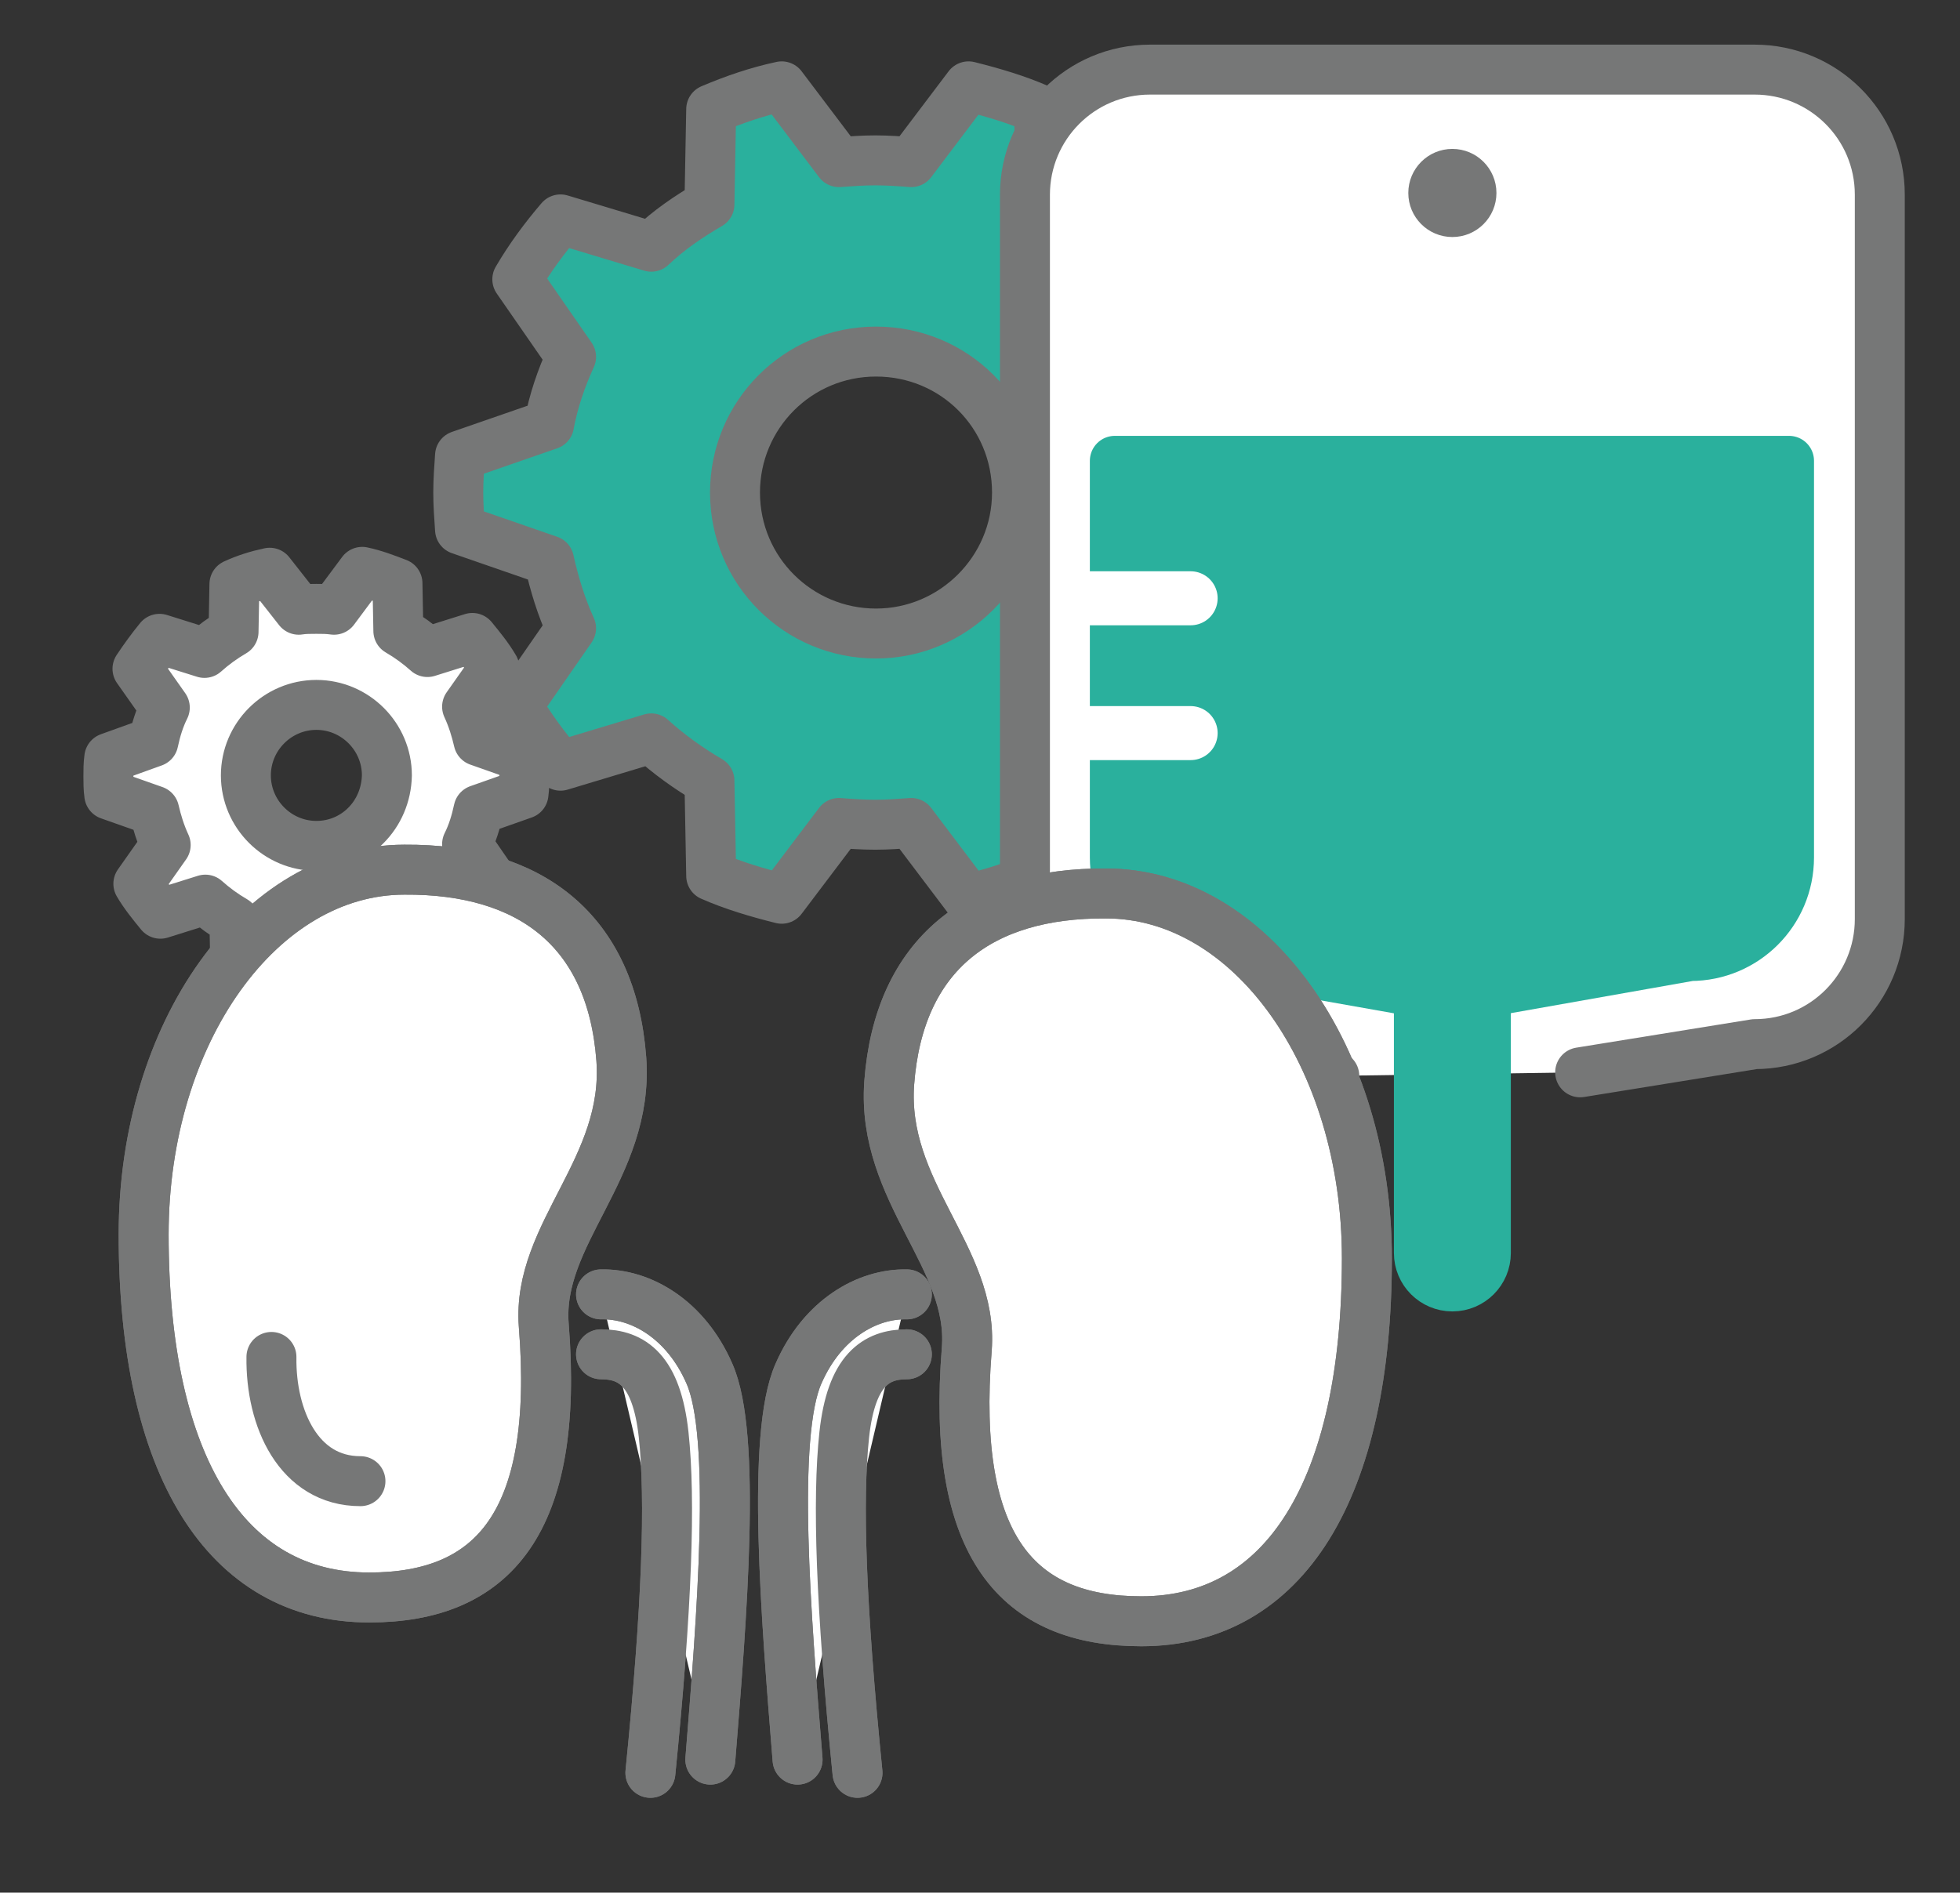
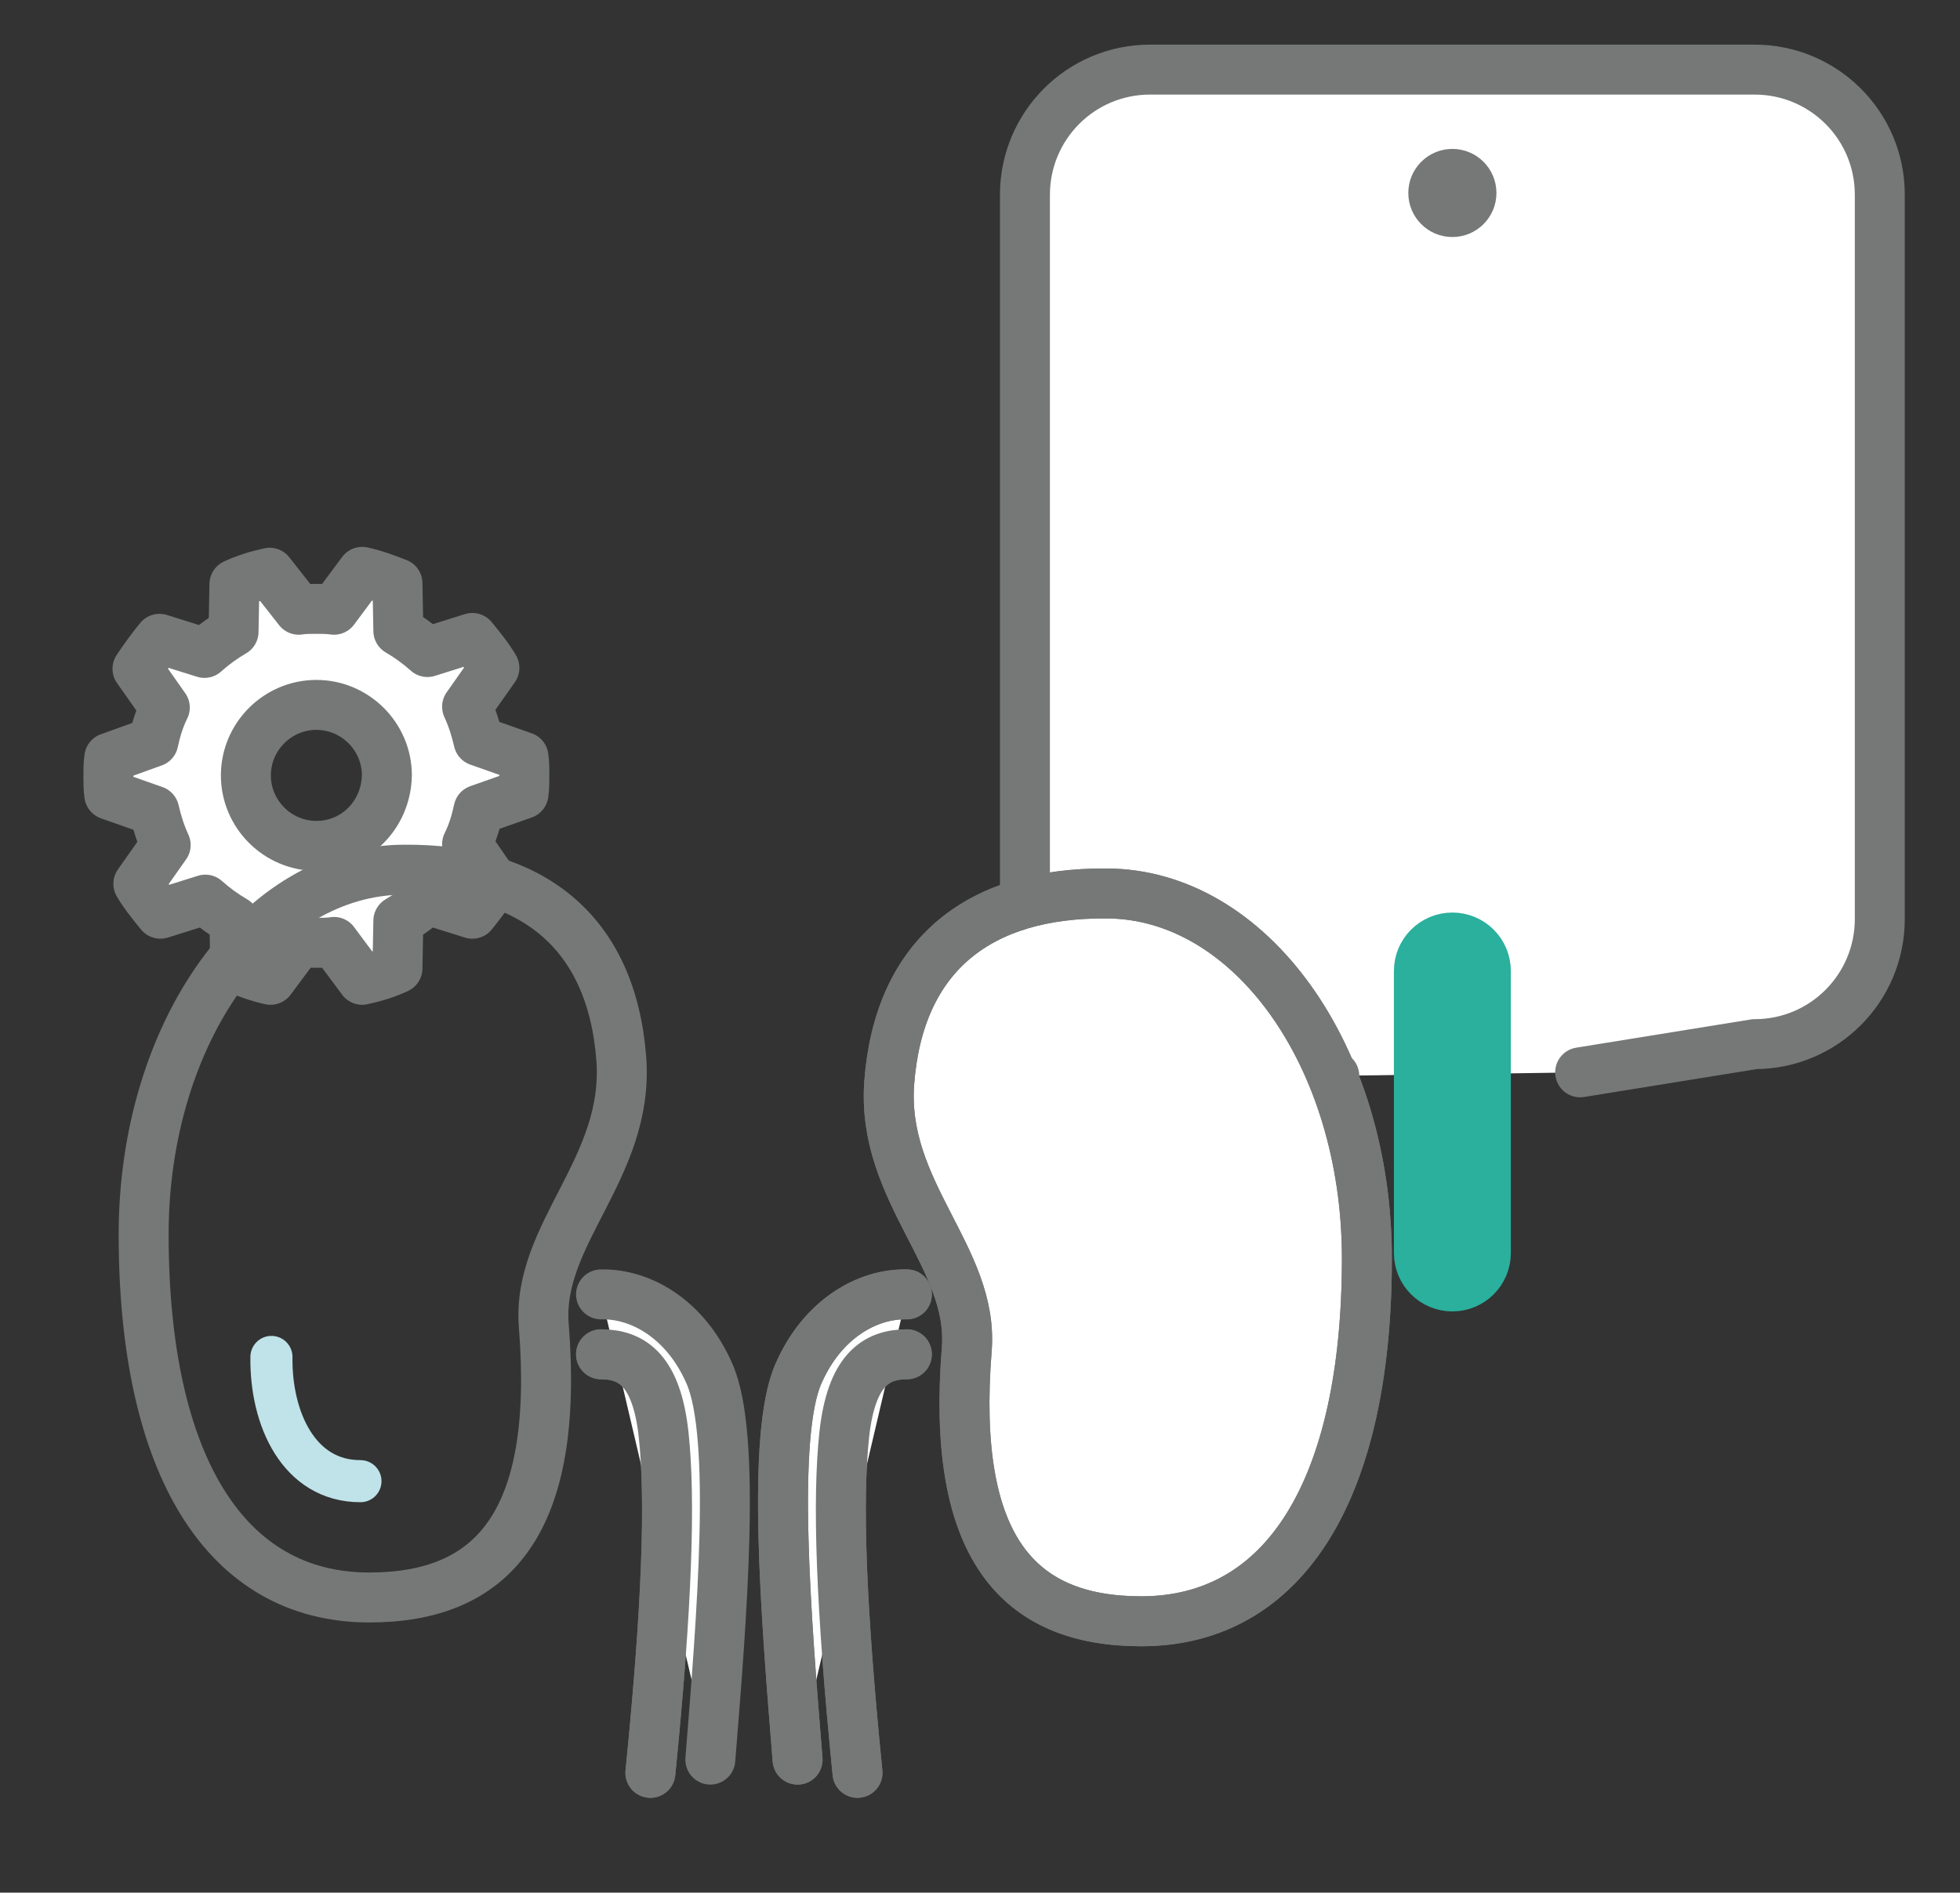
<svg xmlns="http://www.w3.org/2000/svg" version="1.1" id="レイヤー_1" x="0px" y="0px" viewBox="0 0 222.4 214.8" style="enable-background:new 0 0 222.4 214.8;" xml:space="preserve">
  <rect x="0" y="0" width="222.4" height="214.8" fill="#333333" stroke="none" />
  <style type="text/css">
	.st0{fill:#FFFFFF;stroke:#767777;stroke-width:5.669;stroke-linecap:round;stroke-linejoin:round;stroke-miterlimit:10;}
	
		.st1{fill:none;stroke:#767777;stroke-width:5.06;stroke-linecap:round;stroke-linejoin:round;stroke-miterlimit:10;stroke-dasharray:3.373,16.866;}
	.st2{fill:#2AB09D;stroke:#2AB09D;stroke-width:8.23;stroke-linecap:round;stroke-linejoin:round;stroke-miterlimit:10;}
	.st3{fill:#2AB09D;stroke:#2AB09D;stroke-width:0.709;stroke-linecap:round;stroke-linejoin:round;stroke-miterlimit:10;}
	.st4{fill:none;stroke:#2AB09D;stroke-width:14.173;stroke-linecap:round;stroke-linejoin:round;stroke-miterlimit:10;}
	.st5{fill:#2AB09D;stroke:#767777;stroke-width:5.669;stroke-linecap:round;stroke-linejoin:round;stroke-miterlimit:10;}
	.st6{fill:none;stroke:#767777;stroke-width:5.669;stroke-linecap:round;stroke-linejoin:round;stroke-miterlimit:10;}
	.st7{fill:#2AB09D;stroke:#2AB09D;stroke-width:14.173;stroke-linecap:round;stroke-linejoin:round;stroke-miterlimit:10;}
	.st8{fill:#FFFFFF;}
	.st9{fill:none;stroke:#767777;stroke-width:7.56;stroke-linecap:round;stroke-linejoin:round;stroke-miterlimit:10;}
	.st10{fill:none;stroke:#2AB09D;stroke-width:7.56;stroke-linecap:round;stroke-linejoin:round;stroke-miterlimit:10;}
	.st11{fill:none;stroke:#767777;stroke-width:6.476;stroke-linecap:round;stroke-linejoin:round;stroke-miterlimit:10;}
	.st12{fill:#767777;}
	.st13{fill:#2AB09D;}
	.st14{fill:#2AB09D;stroke:#2AB09D;stroke-width:5.669;stroke-linecap:round;stroke-linejoin:round;stroke-miterlimit:10;}
	.st15{fill:none;stroke:#FFFFFF;stroke-width:6.13;stroke-linecap:round;stroke-linejoin:round;stroke-miterlimit:10;}
	.st16{fill:none;stroke:#BFE3E8;stroke-width:4.775;stroke-linecap:round;stroke-linejoin:round;stroke-miterlimit:10;}
	.st17{fill:#2AB09D;stroke:#2AB09D;stroke-width:6.004;stroke-linecap:round;stroke-linejoin:round;stroke-miterlimit:10;}
	.st18{fill:none;stroke:#767777;stroke-width:8.504;stroke-linecap:round;stroke-linejoin:round;stroke-miterlimit:10;}
	.st19{fill:#2AB09D;stroke:#2AB09D;stroke-width:5.397;stroke-linecap:round;stroke-linejoin:round;stroke-miterlimit:10;}
	.st20{fill:#FFFFFF;stroke:#767777;stroke-width:5.513;stroke-linecap:round;stroke-linejoin:round;stroke-miterlimit:10;}
	.st21{fill:none;stroke:#767777;stroke-width:7.087;stroke-linecap:round;stroke-linejoin:round;stroke-miterlimit:10;}
	.st22{fill:none;stroke:#767777;stroke-width:4.725;stroke-linecap:round;stroke-linejoin:round;stroke-miterlimit:10;}
	.st23{fill:none;stroke:#2AB09D;stroke-width:3.307;stroke-linecap:round;stroke-linejoin:round;stroke-miterlimit:10;}
	.st24{fill:#FFFFFF;stroke:#767777;stroke-width:4.961;stroke-linecap:round;stroke-linejoin:round;stroke-miterlimit:10;}
	.st25{fill:#2AB09D;stroke:#2AB09D;stroke-width:3.307;stroke-linecap:round;stroke-linejoin:round;stroke-miterlimit:10;}
	.st26{fill:none;stroke:#767777;stroke-width:4.961;stroke-linecap:round;stroke-linejoin:round;stroke-miterlimit:10;}
	.st27{fill:none;stroke:#767777;stroke-width:9.568;stroke-linecap:round;stroke-linejoin:round;stroke-miterlimit:10;}
	.st28{fill:#25A7D7;stroke:#464963;stroke-width:7.56;stroke-linecap:round;stroke-linejoin:round;stroke-miterlimit:10;}
	.st29{fill:none;stroke:#464963;stroke-width:5.04;stroke-linecap:round;stroke-linejoin:round;stroke-miterlimit:10;}
	.st30{fill:#FFFFFF;stroke:#464963;stroke-width:7.56;stroke-linecap:round;stroke-linejoin:round;stroke-miterlimit:10;}
	.st31{fill:#FFFFFF;stroke:#464963;stroke-width:5.04;stroke-linecap:round;stroke-linejoin:round;stroke-miterlimit:10;}
	.st32{fill:none;stroke:#464963;stroke-width:7.56;stroke-linecap:round;stroke-linejoin:round;stroke-miterlimit:10;}
	.st33{fill:#FFFFFF;stroke:#767777;stroke-width:8.032;stroke-linecap:round;stroke-linejoin:round;stroke-miterlimit:10;}
	.st34{fill:none;stroke:#767777;stroke-width:8.032;stroke-linecap:round;stroke-linejoin:round;stroke-miterlimit:10;}
</style>
-   <path class="st5" d="M146.4,60.1c0.1-1.4,0.2-2.8,0.2-4.2c0-1.4-0.1-2.8-0.2-4.2l-10.1-3.5c-0.6-2.7-1.4-5.3-2.5-7.7l6.1-8.8  c-1.4-2.4-3.1-4.7-4.9-6.8L124.7,28c-2-1.8-4.2-3.4-6.6-4.8l-0.2-10.8c-2.5-1.1-5.2-1.9-8-2.6l-6.5,8.6c-1.3-0.1-2.7-0.2-4.1-0.2  c-1.4,0-2.7,0.1-4.1,0.2l-6.5-8.6c-2.8,0.6-5.4,1.5-8,2.6l-0.2,10.8c-2.4,1.4-4.6,2.9-6.6,4.8l-10.3-3.1c-1.8,2.1-3.5,4.4-4.9,6.8  l6.1,8.8c-1.1,2.4-2,5-2.5,7.7l-10.1,3.5c-0.1,1.4-0.2,2.8-0.2,4.2c0,1.4,0.1,2.8,0.2,4.2l10.1,3.5c0.6,2.7,1.4,5.3,2.5,7.7  l-6.1,8.8c1.4,2.4,3.1,4.7,4.9,6.8l10.3-3.1c2,1.8,4.2,3.4,6.6,4.8l0.2,10.8c2.5,1.1,5.2,1.9,8,2.6l6.5-8.6c1.3,0.1,2.7,0.2,4.1,0.2  c1.4,0,2.7-0.1,4.1-0.2l6.5,8.6c2.8-0.6,5.4-1.5,8-2.6l0.2-10.8c2.4-1.4,4.6-2.9,6.6-4.8l10.3,3.1c1.8-2.1,3.5-4.4,4.9-6.8l-6.1-8.8  c1.1-2.4,2-5,2.5-7.7L146.4,60.1z M99.4,71.9c-8.8,0-16-7.1-16-16c0-8.8,7.1-16,16-16s16,7.1,16,16C115.4,64.7,108.2,71.9,99.4,71.9  z" />
  <path class="st0" d="M59.4,90.1c0.1-0.7,0.1-1.4,0.1-2.1c0-0.7,0-1.4-0.1-2.1l-5.1-1.8c-0.3-1.3-0.7-2.6-1.3-3.9l3.1-4.4  c-0.7-1.2-1.6-2.3-2.5-3.4l-5.1,1.6c-1-0.9-2.1-1.7-3.3-2.4l-0.1-5.4c-1.3-0.5-2.6-1-4-1.3l-3.2,4.3c-0.7-0.1-1.3-0.1-2-0.1  c-0.7,0-1.4,0-2,0.1L30.6,65c-1.4,0.3-2.7,0.7-4,1.3l-0.1,5.4c-1.2,0.7-2.3,1.5-3.3,2.4l-5.1-1.6c-0.9,1.1-1.7,2.2-2.5,3.4l3.1,4.4  c-0.6,1.2-1,2.5-1.3,3.9L12.4,86c-0.1,0.7-0.1,1.4-0.1,2.1c0,0.7,0,1.4,0.1,2.1l5.1,1.8c0.3,1.3,0.7,2.6,1.3,3.9l-3.1,4.4  c0.7,1.2,1.6,2.3,2.5,3.4l5.1-1.6c1,0.9,2.1,1.7,3.3,2.4l0.1,5.4c1.3,0.5,2.6,1,4,1.3l3.2-4.3c0.7,0.1,1.3,0.1,2,0.1  c0.7,0,1.4,0,2-0.1l3.2,4.3c1.4-0.3,2.7-0.7,4-1.3l0.1-5.4c1.2-0.7,2.3-1.5,3.3-2.4l5.1,1.6c0.9-1.1,1.7-2.2,2.5-3.4L53,95.8  c0.6-1.2,1-2.5,1.3-3.9L59.4,90.1z M35.9,96c-4.4,0-8-3.6-8-8c0-4.4,3.6-8,8-8s8,3.6,8,8C43.8,92.5,40.3,96,35.9,96z" />
  <g>
    <path class="st0" d="M151.4,122.1l-20.9-3.7c-7.8,0-14.2-6.3-14.2-14.2V22.1c0-7.8,6.3-14.2,14.2-14.2h68.6   c7.8,0,14.2,6.3,14.2,14.2v82.2c0,7.8-6.3,14.2-14.2,14.2l-19.8,3.2" />
-     <path class="st14" d="M191.8,108.5l-20.9,3.7c-4.1,0.7-8.3,0.7-12.3,0l-20.9-3.7c-6.2,0-11.2-5-11.2-11.2v-45H203v45   C203,103.5,198,108.5,191.8,108.5z" />
    <path class="st14" d="M164.8,146L164.8,146c-2.1,0-3.8-1.7-3.8-3.8v-32c0-2.1,1.7-3.8,3.8-3.8l0,0c2.1,0,3.8,1.7,3.8,3.8v32   C168.6,144.3,166.9,146,164.8,146z" />
    <circle class="st12" cx="164.8" cy="21.9" r="5" />
    <line class="st15" x1="122.5" y1="67.9" x2="135.1" y2="67.9" />
    <line class="st15" x1="122.5" y1="83.2" x2="135.1" y2="83.2" />
  </g>
  <g>
    <g>
-       <path class="st0" d="M70.5,120.2c0.9,12.4-9.6,19.8-8.8,30.2c1.8,22.5-5.8,30.9-19.8,30.9c-16.3,0-25.6-15-25.6-41.2    c0-22.9,13.2-41.4,29.6-41.4C60.1,98.6,69.4,105.5,70.5,120.2z" />
      <path class="st0" d="M100.9,122.9c-0.9,12.4,9.6,19.8,8.8,30.2c-1.8,22.5,5.8,30.9,19.8,30.9c16.3,0,25.6-15,25.6-41.2    c0-22.9-13.2-41.4-29.6-41.4C111.3,101.3,102,108.2,100.9,122.9z" />
      <path class="st6" d="M68.2,153.7c3.5,0,6.3,1.8,7.1,9.1c0.8,7.4,0.4,19.4-1.5,38.4" />
      <path class="st0" d="M68.2,146.9c4.5-0.1,9.6,2.8,12.3,9c3.1,7,1.4,27.7,0.1,43.8" />
      <path class="st6" d="M102.9,153.7c-3.5,0-6.3,1.8-7.1,9.1c-0.8,7.4-0.4,19.4,1.5,38.4" />
      <path class="st0" d="M102.9,146.9c-4.5-0.1-9.6,2.8-12.3,9c-3.1,7-1.4,27.7-0.1,43.8" />
      <path class="st16" d="M30.8,154c-0.1,7,3.1,14.1,10.1,14.1" />
    </g>
    <g>
      <path class="st6" d="M70.5,120.2c0.9,12.4-9.6,19.8-8.8,30.2c1.8,22.5-5.8,30.9-19.8,30.9c-16.3,0-25.6-15-25.6-41.2    c0-22.9,13.2-41.4,29.6-41.4C60.1,98.6,69.4,105.5,70.5,120.2z" />
      <path class="st6" d="M100.9,122.9c-0.9,12.4,9.6,19.8,8.8,30.2c-1.8,22.5,5.8,30.9,19.8,30.9c16.3,0,25.6-15,25.6-41.2    c0-22.9-13.2-41.4-29.6-41.4C111.3,101.3,102,108.2,100.9,122.9z" />
      <path class="st6" d="M68.2,153.7c3.5,0,6.3,1.8,7.1,9.1c0.8,7.4,0.4,19.4-1.5,38.4" />
-       <path class="st6" d="M68.2,146.9c4.5-0.1,9.6,2.8,12.3,9c3.1,7,1.4,27.7,0.1,43.8" />
      <path class="st6" d="M102.9,153.7c-3.5,0-6.3,1.8-7.1,9.1c-0.8,7.4-0.4,19.4,1.5,38.4" />
      <path class="st6" d="M102.9,146.9c-4.5-0.1-9.6,2.8-12.3,9c-3.1,7-1.4,27.7-0.1,43.8" />
-       <path class="st6" d="M30.8,154c-0.1,7,3.1,14.1,10.1,14.1" />
    </g>
  </g>
</svg>